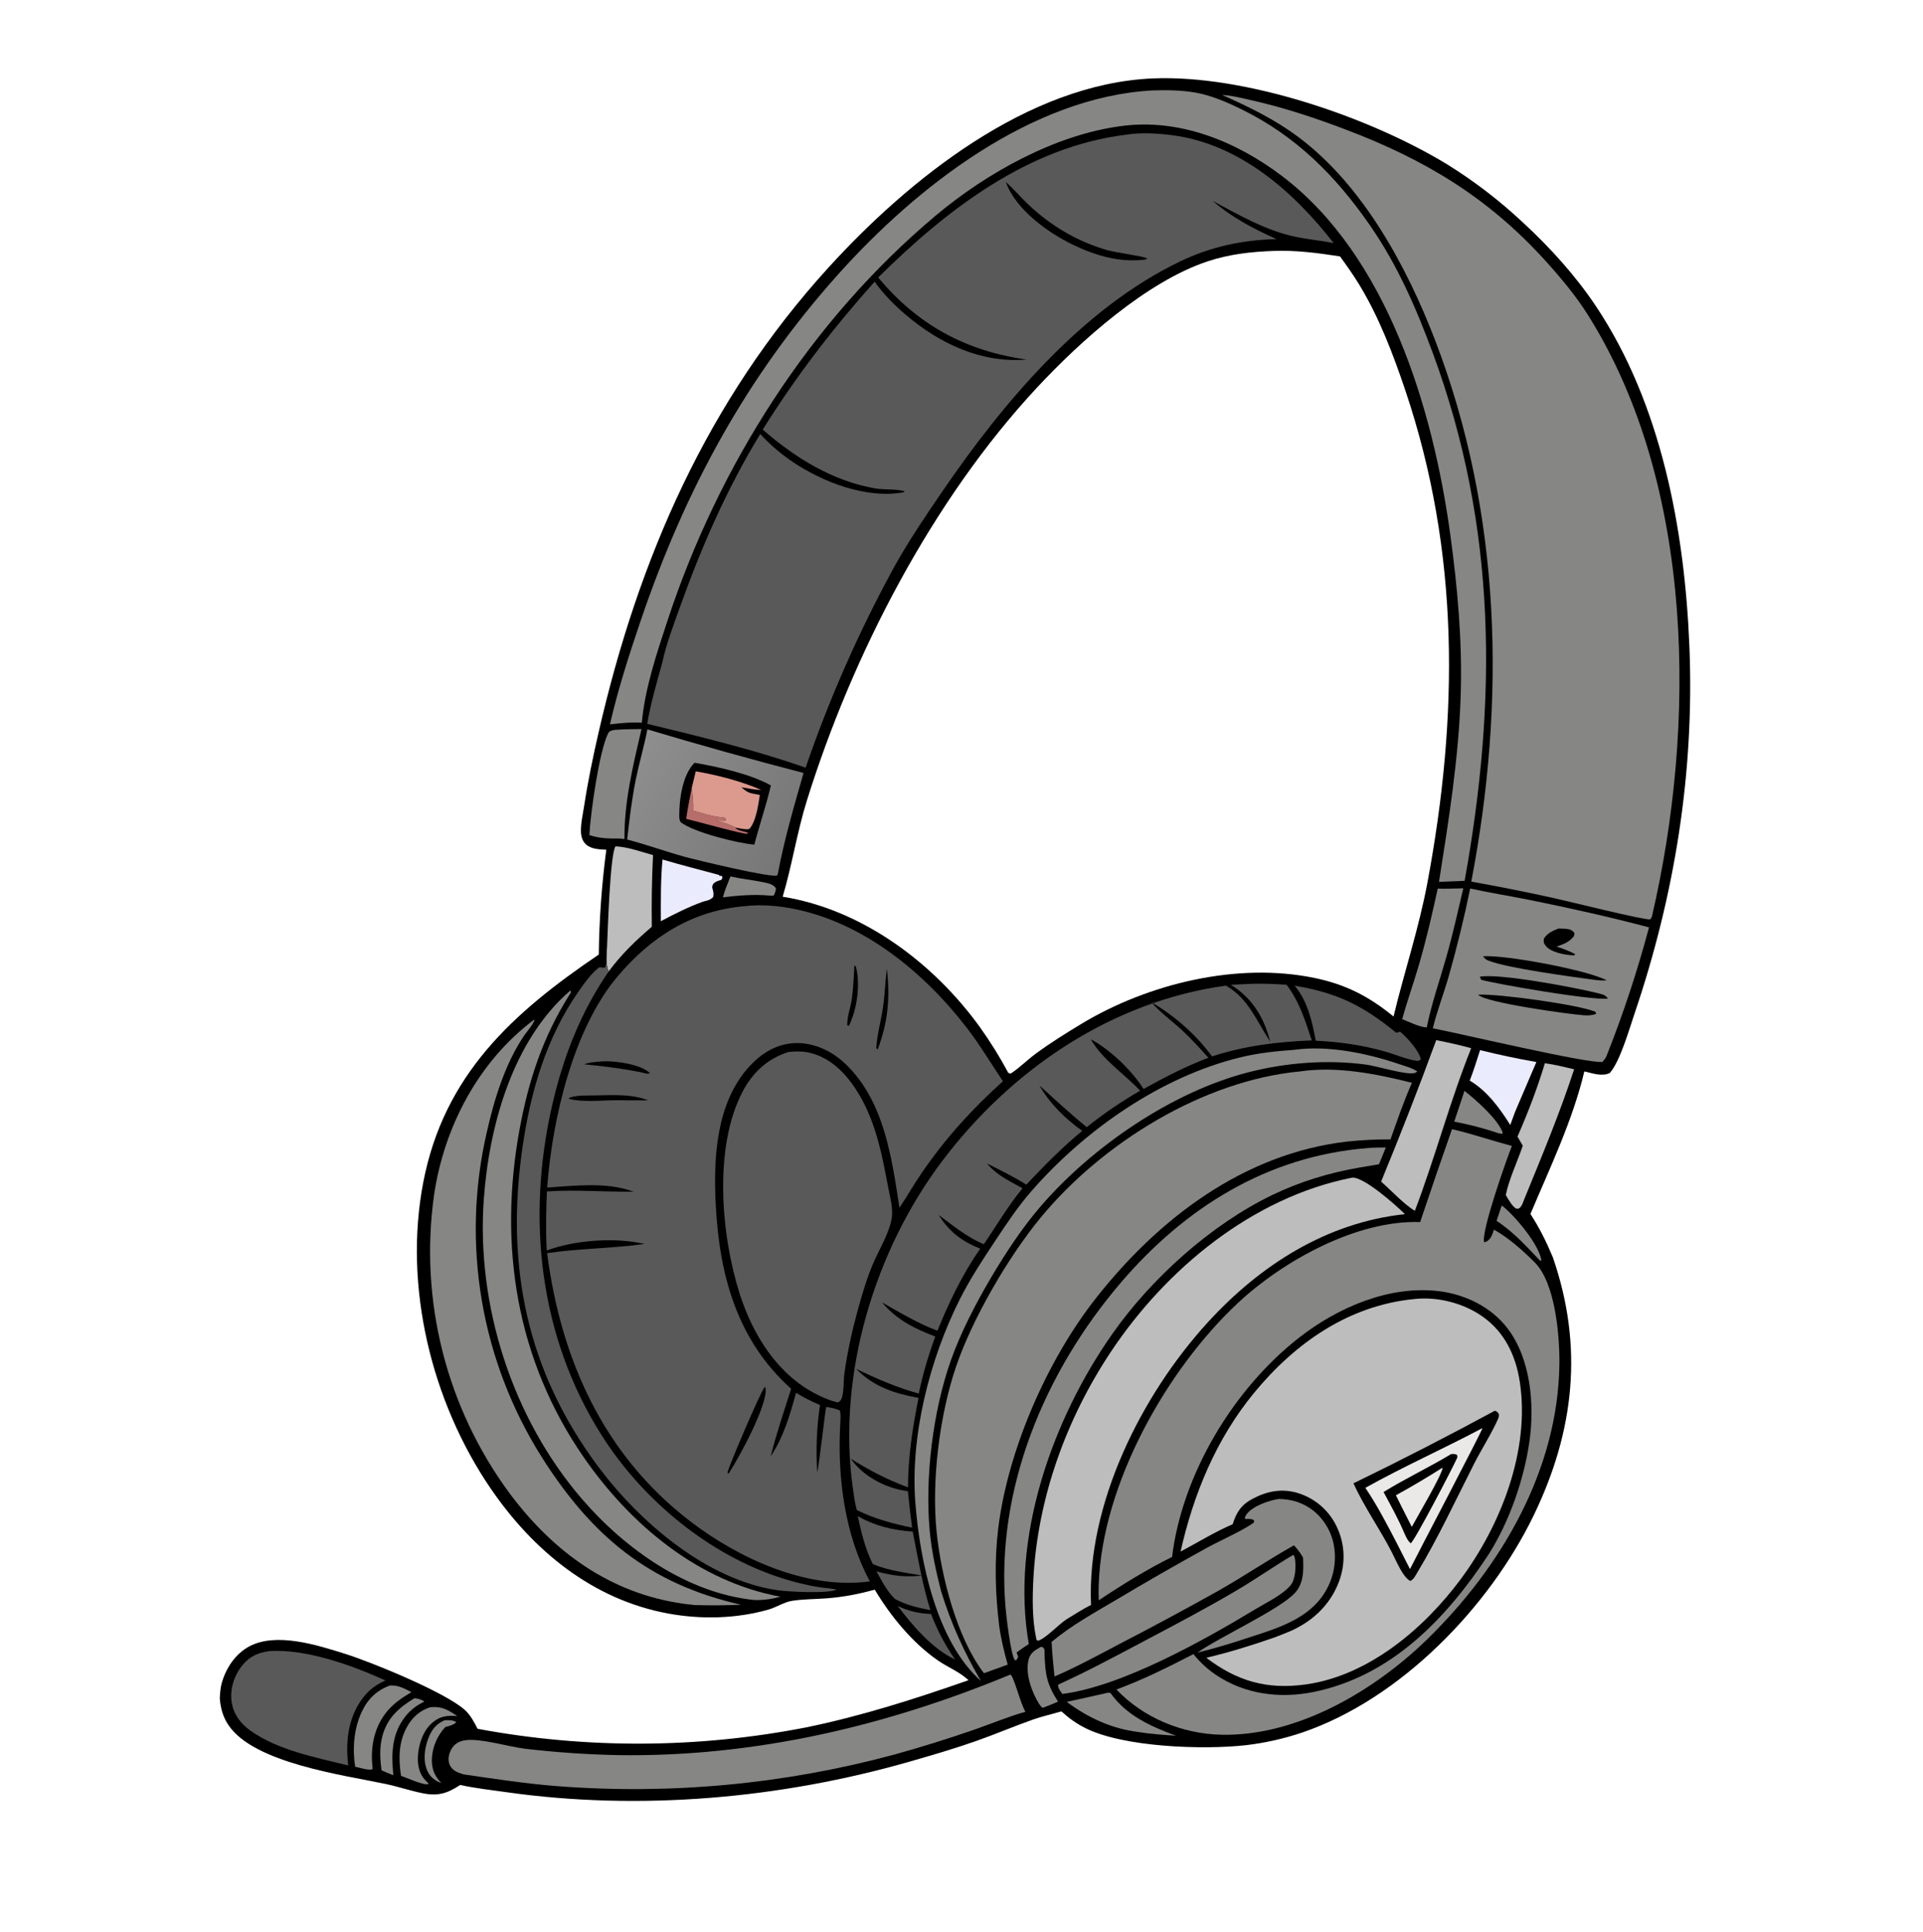
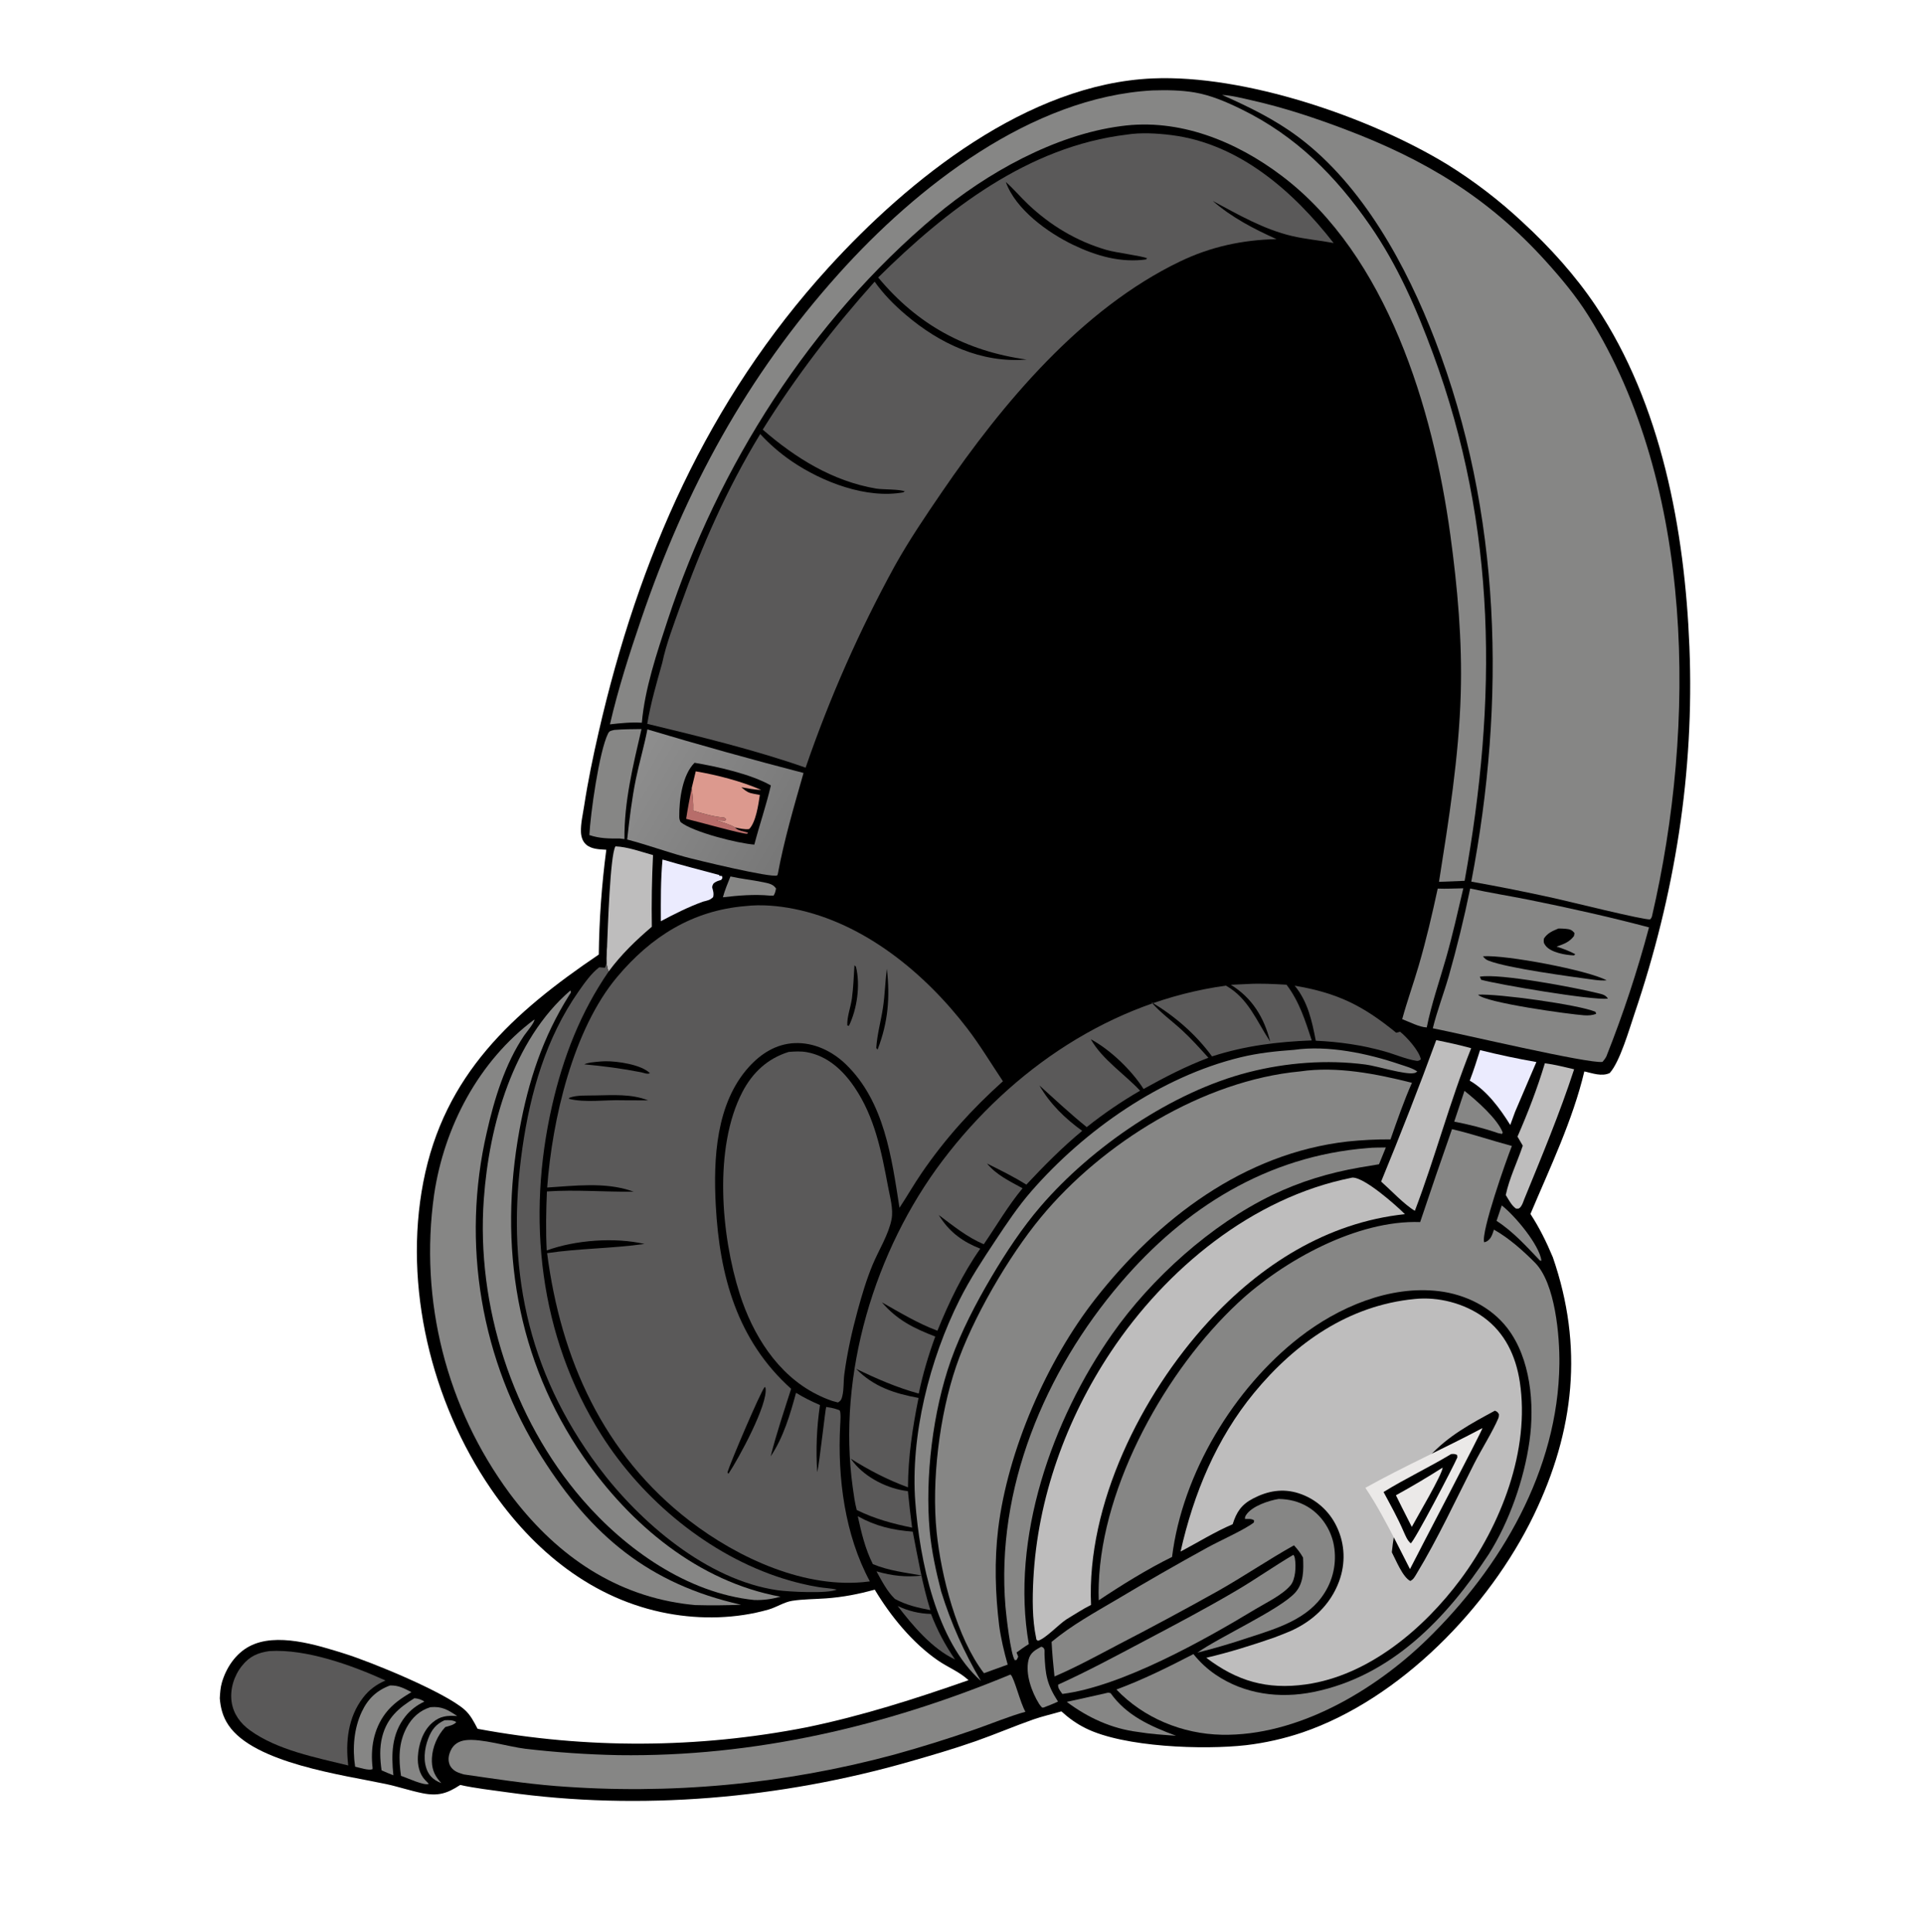
<svg xmlns="http://www.w3.org/2000/svg" width="443" height="445" viewBox="0 0 443 445" fill="none">
  <rect width="443" height="445" fill="white" />
  <path d="M139.674 195.703C138.112 195.603 136.247 195.598 135.012 194.494C134.195 193.763 133.875 192.693 133.834 191.628C133.759 189.667 134.264 187.581 134.562 185.647C135.453 179.854 136.595 174.355 137.903 168.656C147.081 128.63 162.93 92.285 190.841 61.636C209.377 41.281 236.747 19.291 265.552 18.059C286.739 17.152 315.359 26.898 333.355 37.838C339.605 41.712 345.456 46.196 350.821 51.226C357.025 56.932 362.94 63.47 367.627 70.479C382.765 93.114 388.111 122.155 389.19 148.928C390.357 177.898 385.838 206.048 376.538 233.471C375.346 236.991 373.161 244.597 370.822 247.129C368.998 247.987 366.844 247.171 364.981 246.751C362.33 257.96 357.039 268.985 352.567 279.584C354.652 282.778 356.247 286.031 357.72 289.538C364.846 310.093 362.705 329.559 353.342 348.945C343.079 370.182 322.571 391.318 300.012 399.004C295.811 400.423 291.474 401.401 287.07 401.922C277.257 403.037 258.931 402.416 250.092 398.019C248.006 396.981 246.235 395.71 244.513 394.14C242.386 394.769 240.163 395.26 238.074 395.991C233.624 397.555 229.279 399.417 224.827 400.982C219.855 402.728 214.735 404.223 209.667 405.677C179.845 414.232 147.495 417.096 116.729 412.759C113.175 412.259 109.515 411.854 106.012 411.087C103.026 413.046 100.914 413.711 97.302 412.982C94.475 412.408 91.724 411.468 88.9 410.869C79.068 408.786 58.515 406.083 52.626 397.299C51.334 395.37 50.818 393.411 50.63 391.133C50.703 389.891 50.772 388.658 51.126 387.458C52.128 384.059 54.27 380.845 57.451 379.16C63.667 375.86 73.046 378.862 79.326 380.826C85.733 382.826 102.526 389.751 107.05 393.776C108.397 394.976 109.201 396.581 110.024 398.154C135.06 402.821 160.754 402.708 185.748 397.82C198.538 395.196 210.82 391.26 223.113 386.956C221.003 384.981 218.374 384.01 216.029 382.385C210.169 378.329 205.14 372.166 201.512 366.097C197.785 367.145 194.168 367.832 190.306 368.113C187.743 368.301 185.015 368.284 182.485 368.676C180.642 368.963 178.849 370.174 177.036 370.69C169.579 372.817 161.49 372.994 153.895 371.595C136.532 368.397 122.837 357.139 113.068 342.854C99.389 322.853 92.883 296.219 97.517 272.24C102.29 247.549 118.101 233.261 137.941 219.837C138.039 211.765 138.618 203.706 139.674 195.703Z" fill="black" />
  <path d="M102.398 396.184C103.308 396.143 104.352 396.098 105.116 396.614C104.533 397.307 103.434 397.492 102.587 397.748C100.793 399.641 99.624 402.328 99.499 404.938C99.397 407.067 99.938 408.695 101.337 410.284L101.676 410.648C100.336 410.171 99.2 409.36 98.555 408.058C97.407 405.735 97.746 402.805 98.634 400.455C99.416 398.383 100.388 397.114 102.398 396.184Z" fill="#868685" />
  <path d="M345.96 277.62C348.967 279.937 354.625 286.696 355.105 290.338L354.76 290.313C351.651 287.057 348.564 283.625 344.76 281.173L345.96 277.62Z" fill="#868685" />
  <path d="M168.272 201.847C170.777 202.415 173.334 202.655 175.848 203.185C177.012 203.43 178.099 203.593 178.775 204.63C178.645 205.254 178.568 205.712 178.215 206.255L177.365 206.263C173.77 205.927 170.101 206.23 166.528 206.647C166.975 205.003 167.646 203.43 168.272 201.847Z" fill="#868685" />
  <path d="M206.79 369.86C209.232 371.029 211.781 371.631 214.476 371.7C215.935 375.515 217.707 378.817 220.007 382.189C214.766 379.739 210.219 374.354 206.79 369.86Z" fill="#5A5959" />
  <path d="M337.369 251.226C340.1 253.395 344.988 257.673 346.188 260.841L346.006 261.15L345.099 260.962C341.783 259.817 338.45 258.981 335.01 258.319L337.369 251.226Z" fill="#868685" />
  <path d="M95.465 391.113C96.251 391.16 97.127 391.411 97.757 391.889C96.04 392.7 94.546 393.817 93.368 395.318C90.194 399.362 90.124 404 90.621 408.858C89.704 408.521 88.804 408.099 87.903 407.721C87.538 405.109 87.396 402.488 88.068 399.911C89.183 395.638 91.871 393.309 95.465 391.113Z" fill="#868685" />
  <path d="M239.876 379.245C240.85 379.502 240.588 380.224 240.624 381.038C240.831 385.706 241.121 387.817 243.733 391.883C242.663 392.402 241.526 392.81 240.423 393.254L240.072 393.273C239.821 393 239.59 392.749 239.391 392.435C237.675 389.704 236.147 385.474 236.944 382.274C237.363 380.586 238.445 380.04 239.876 379.245Z" fill="#868685" />
  <path d="M99.129 393.177C101.827 392.931 103.147 393.778 105.33 395.21C103.022 395.083 101.468 395.16 99.633 396.716C97.423 398.59 96.411 401.771 96.266 404.59C96.169 406.496 96.594 408.513 97.914 409.934C98.219 410.218 98.495 410.524 98.778 410.83C97.764 411.349 93.675 409.388 92.379 408.988C91.828 405.095 91.769 401.428 93.684 397.85C94.897 395.585 96.673 393.947 99.129 393.177Z" fill="#868685" />
  <path d="M255.102 389.869C255.381 389.8 255.582 389.883 255.852 389.944C259.519 395.141 265.144 397.61 270.924 399.754C267.983 399.547 265.064 399.362 262.153 398.877C256.054 398.112 250.627 395.594 245.744 391.952C248.867 391.275 251.987 390.581 255.102 389.869Z" fill="#868685" />
  <path d="M89.856 388.172C91.828 388.115 93.074 388.829 94.783 389.704C92.529 391.053 90.45 392.438 88.834 394.556C86.045 398.217 85.301 402.72 85.84 407.186L85.809 407.465C84.813 407.796 82.884 407.101 81.811 406.877C81.169 402.692 81.519 398.121 83.334 394.247C84.73 391.271 86.772 389.301 89.856 388.172Z" fill="#868685" />
  <path d="M152.624 197.954C156.947 199.229 161.328 200.346 165.681 201.516L165.689 201.698L166.316 201.739C166.459 202.368 166.5 202.065 166.147 202.644C165.753 202.774 165.273 202.895 164.911 203.099C164.252 203.472 164.233 203.621 164.045 204.305C164.269 205.116 164.492 205.75 164.285 206.597C163.54 207.35 162.955 207.381 161.946 207.654C158.574 208.879 155.399 210.471 152.243 212.156C152.232 207.436 152.18 202.658 152.624 197.954Z" fill="#EBEBFE" />
  <path d="M340.961 241.849C345.232 242.903 349.604 243.844 353.936 244.591L349.025 256.065L347.919 259.089C345.549 255.293 342.523 251.152 338.583 248.878C339.474 246.564 340.219 244.213 340.961 241.849Z" fill="#EBEBFE" />
  <path d="M197.606 349.191C201.708 351.483 205.615 352.388 210.266 352.744C211.474 358.841 212.462 364.875 214.327 370.82C211.359 370.246 208.826 369.672 206.155 368.24C204.337 366.491 203.129 364.072 201.915 361.892C205.662 362.954 208.578 363.255 212.479 362.877C208.534 362.16 204.815 361.774 201.079 360.226C199.327 356.758 198.425 352.965 197.606 349.191Z" fill="#5A5959" />
  <path d="M331.206 204.647C333.156 204.727 335.146 204.616 337.102 204.581C335.844 209.946 334.635 215.343 333.126 220.642C331.62 225.931 329.755 231.228 328.679 236.621C327.021 236.582 324.618 235.322 323.023 234.72C324.16 230.563 325.633 226.48 326.842 222.339C328.549 216.493 329.923 210.597 331.206 204.647Z" fill="#868685" />
  <path d="M141.506 168.109C143.597 167.936 145.686 167.925 147.782 167.905C145.857 176.217 143.768 184.648 143.854 193.245L142.77 193.115C140.3 193.129 138.143 193.126 135.771 192.32C136.002 187.581 138.008 173.053 140.085 168.92C140.422 168.25 140.838 168.297 141.506 168.109Z" fill="#868685" />
  <path d="M355.889 244.873C358.16 245.162 360.403 245.753 362.632 246.26C359.318 256.426 355.169 266.336 351.122 276.229C350.868 276.899 350.664 277.614 350.148 278.13C349.834 278.442 349.646 278.342 349.24 278.345C348.189 277.614 347.555 276.29 346.879 275.219C347.687 271.387 349.549 267.591 350.802 263.856L349.583 261.768C351.977 256.3 354.176 250.594 355.889 244.873Z" fill="#BEBDBD" />
  <path d="M298.255 227.01C308.126 228.687 313.914 231.55 321.641 237.843C321.771 237.813 321.903 237.788 322.033 237.755C322.198 237.711 322.361 237.656 322.527 237.609C324.08 238.825 326.993 242.081 327.319 243.99C326.933 244.227 326.773 244.384 326.317 244.315C323.923 243.946 321.318 242.801 318.949 242.139C313.712 240.671 308.54 239.932 303.116 239.683C302.239 235.134 301.276 230.657 298.255 227.01Z" fill="#5A5959" />
  <path d="M139.862 217.61C140.022 214.01 140.54 196.966 141.779 194.922C144.623 195.032 147.686 196.172 150.439 196.936C150.166 202.432 150.074 207.936 150.163 213.439C146.513 216.532 143.084 219.85 140.234 223.713C139.407 222.063 139.853 219.439 139.862 217.61Z" fill="#BEBDBD" />
  <path d="M330.86 239.548C333.578 240.089 336.248 240.668 338.919 241.408C333.986 253.693 330.645 266.499 325.941 278.853C323.619 277.528 320.305 274.011 318.17 272.118C322.612 261.31 326.855 250.523 330.86 239.548Z" fill="#BEBDBD" />
  <path d="M297.951 358.085C298.172 358.364 298.249 358.609 298.307 358.957C298.6 360.7 298.47 363.716 297.297 365.112C295.421 367.346 291.705 369.09 289.211 370.599C277.418 377.73 258.404 388.393 244.74 390.123C244.682 390.046 244.621 389.968 244.566 389.888C244.147 389.287 243.658 388.71 243.774 387.977C250.497 384.923 257.03 381.408 263.555 377.957C270.747 374.155 277.945 370.376 284.952 366.237C289.36 363.636 293.537 360.676 297.951 358.085Z" fill="#868685" />
  <path d="M62.087 380.249C70.564 379.722 81.138 383.535 88.803 387.027C86.662 387.974 85.049 389.138 83.614 391.011C80.17 395.511 79.565 401.147 80.224 406.596C72.808 404.767 63.912 403.078 57.59 398.504C55.366 396.896 53.774 394.738 53.363 391.977C52.931 389.072 53.898 385.971 55.707 383.687C57.471 381.457 59.37 380.633 62.087 380.249Z" fill="#5A5959" />
  <path d="M298.114 241.786C305.908 240.671 315.064 242.602 322.416 245.102C323.768 245.56 325.335 245.96 326.51 246.771C326.105 247.033 326.155 247.063 325.738 247.143C323.639 247.554 317.258 245.518 314.587 245.168C305.668 243.995 296.302 244.721 287.606 246.947C270.016 251.452 251.562 264.099 239.755 277.802C235.501 282.737 231.702 288.5 228.386 294.109C224.844 300.095 221.384 306.73 219.058 313.28C214.917 324.958 213.05 340.283 214.178 352.576C214.614 357.354 215.64 361.925 216.824 366.56C219.105 373.876 222.096 380.553 225.98 387.141C215.668 377.998 211.877 359.277 210.862 345.982C209.69 330.638 214.167 313.051 221.061 299.323C223.456 294.558 226.375 290.122 229.321 285.686C231.901 281.799 234.477 277.928 237.545 274.4C249.86 260.253 267.428 247.954 285.788 243.502C289.857 242.514 293.946 242.081 298.114 241.786Z" fill="#868685" />
  <path d="M139.862 217.61C139.853 219.439 139.406 222.063 140.234 223.713C133.74 233.123 129.717 243.526 127.184 254.622C121.27 280.516 124.174 307.707 138.513 330.42C147.978 345.411 163.347 358.193 180.394 363.548C183.074 364.402 185.812 365.06 188.587 365.517C189.983 365.746 191.385 365.779 192.77 366.094C190.747 367.079 181.597 366.593 179.108 366.235C162.884 363.892 147.399 350.603 137.856 337.838C121.275 315.669 116.439 291.452 120.353 264.333C122.193 251.579 125.802 239.03 133.274 228.353C134.59 226.472 136.206 224.149 138.046 222.772C138.485 222.822 138.915 222.852 139.357 222.874C140.055 221.718 139.528 219.092 139.862 217.61Z" fill="#5A5959" />
  <path d="M315.045 264.41C316.427 264.261 317.862 264.3 319.255 264.267L317.682 268.135L313.246 268.877C306.236 270.091 299.516 272.118 293.096 275.214C278.993 282.017 265.232 294.401 256.25 307.196C242.356 326.98 232.756 354.286 237.007 378.646C236.022 379.242 235.106 379.902 234.182 380.583L234.568 381.54L234.21 382.28L233.79 382.357C232.827 381.071 231.801 372.097 231.636 370.1C229.343 342.887 240.682 315.909 258.156 295.458C272.94 278.155 291.929 266.245 315.045 264.41Z" fill="#868685" />
  <path d="M294.558 345.218C296.919 345.248 299.168 345.778 301.212 346.992C304.216 348.777 306.354 351.853 307.152 355.241C308.042 359.194 307.334 363.339 305.182 366.773C301.378 372.958 294.078 375.052 287.57 377.173C283.71 378.473 279.801 379.62 275.85 380.611C280.902 377.016 294.963 370.629 298.395 366.773C300.382 364.541 300.313 361.509 300.183 358.72C299.576 357.652 298.922 356.8 298.089 355.897C292.169 359.211 286.527 363.056 280.604 366.403C273.083 370.608 265.493 374.69 257.838 378.646C252.919 381.226 248.028 383.91 242.922 386.103C242.632 383.444 242.392 380.807 242.254 378.133C246.878 374.279 252.255 371.336 257.427 368.284C264.281 364.192 271.207 360.223 278.204 356.38C280.943 354.871 286.775 352.278 288.855 350.636L288.897 350.137C288.257 349.718 287.564 349.845 286.808 349.825C286.792 349.362 286.855 349.227 287.112 348.846C288.475 346.84 292.309 345.58 294.558 345.218Z" fill="#868685" />
  <path d="M131.362 228.146L131.398 228.188L131.497 228.218C131.585 228.69 131.412 228.739 131.155 229.15C125.009 238.911 121.717 248.989 119.663 260.264C114.817 286.87 118.923 313.131 134.466 335.604C145.164 351.075 160.867 364.276 179.809 367.73C177.762 368.287 175.894 368.555 173.781 368.494C158.329 366.924 144.055 356.786 134.154 345.326C118.037 326.671 109.675 300.68 111.458 276.124C112.689 259.185 118.125 239.573 131.362 228.146Z" fill="#868685" />
  <path d="M149.14 167.982C161.068 171.547 173.06 174.893 185.111 178.019C182.913 185.727 180.637 193.443 179.175 201.331L179.042 201.615C177.751 202.255 160.285 198.026 157.711 197.317C153.269 196.092 148.944 194.514 144.48 193.347C145.007 188.665 145.55 183.981 146.502 179.36C147.286 175.544 148.408 171.812 149.14 167.982Z" fill="url(#paint0_linear_45_1133)" />
  <path d="M160.003 175.671C165.278 176.565 172.959 178.267 177.583 180.891C176.531 185.446 174.959 189.978 173.773 194.516C170.054 194.26 159.642 191.636 156.806 189.347C156.549 188.9 156.489 188.558 156.483 188.05C156.453 184.201 157.195 178.466 160.003 175.671Z" fill="black" />
  <path d="M158.07 188.585C158.42 186.21 158.895 183.851 159.347 181.492C159.576 183.274 159.761 184.897 159.689 186.693C162.02 187.385 164.376 188.116 166.812 188.279L167.276 188.649L167.066 189.004C166.377 188.949 165.692 188.9 165 188.875C166.446 189.421 167.999 189.774 169.326 190.569C169.905 191.322 171.428 191.454 172.338 191.766L172.107 192.036C170.658 192.014 160.561 189.17 158.07 188.585Z" fill="#B76D6A" />
  <path d="M160.279 177.644C165.14 178.471 170.843 179.939 175.356 181.917C173.775 181.895 172.335 181.564 170.787 181.313C170.884 181.396 170.978 181.478 171.077 181.559C171.965 182.292 172.448 182.604 173.563 182.8C174.059 182.888 174.55 182.993 175.047 183.084C174.719 185.261 174.148 189.355 172.583 190.941C171.483 191.082 170.401 190.778 169.325 190.569C167.998 189.774 166.445 189.421 164.999 188.875C165.692 188.9 166.376 188.949 167.066 189.004L167.275 188.649L166.812 188.279C164.376 188.116 162.02 187.385 159.689 186.693C159.761 184.897 159.576 183.274 159.347 181.492L160.279 177.644Z" fill="#DC998E" />
  <path d="M232.739 385.67L232.838 385.695C233.704 386.564 235.048 392.233 236.229 394.231C232.314 395.321 228.477 396.943 224.636 398.278C218.504 400.413 212.205 402.383 205.946 404.11C180.565 410.953 154.198 413.394 127.992 411.327C120.909 410.759 113.901 409.677 106.871 408.659C106.425 408.534 105.985 408.388 105.552 408.221C104.664 407.87 103.847 407.2 103.53 406.267C103.17 405.208 103.357 404.196 103.803 403.2C104.456 401.737 105.693 400.973 107.262 400.775C110.822 400.322 117.116 402.278 120.999 402.75C128.124 403.583 135.285 404.073 142.458 404.218C173.728 404.665 203.965 397.585 232.739 385.67Z" fill="#868685" />
  <path d="M338.685 204.633C343.201 205.623 347.803 206.343 352.341 207.257C361.503 209.102 370.844 211.188 379.882 213.58C377.195 223.664 373.917 233.582 370.064 243.281C369.81 243.777 369.531 244.142 369.167 244.561C366.039 245.044 336.467 238.067 330.072 236.82C331.065 232.803 332.563 228.916 333.717 224.94C335.624 218.235 337.281 211.461 338.685 204.633Z" fill="#868685" />
  <path d="M359.026 213.839C359.61 213.837 360.194 213.864 360.775 213.919C361.705 214.005 362.132 214.17 362.717 214.898L362.596 215.574C361.478 217.023 360.243 217.42 358.582 218.005C360.11 218.488 361.481 218.998 362.899 219.757L362.596 220.027C360.712 219.983 357.238 219.373 356.044 217.779C355.558 217.13 355.597 216.921 355.666 216.165C356.474 214.89 357.671 214.399 359.026 213.839Z" fill="black" />
  <path d="M340.503 229.081C345.047 228.808 363.795 231.399 367.556 233.032L367.713 233.498C366.761 233.846 365.892 233.898 364.891 233.827C361.42 233.575 342.131 230.938 340.503 229.081Z" fill="black" />
  <path d="M341.629 220.234C346.865 219.867 365.79 223.429 370.133 225.779C369.181 225.856 368.188 225.782 367.244 225.652C361.818 224.907 347.351 223.001 342.879 221.233C342.299 221.004 342.004 220.719 341.629 220.234Z" fill="black" />
  <path d="M340.908 224.943C345.413 224.105 363.053 227.479 368.008 228.715C369.015 228.968 369.875 229.087 370.416 229.997C366.601 230.392 345.19 226.742 341.212 225.644L340.908 224.943Z" fill="black" />
  <path d="M123.084 234.806C123.327 235.297 121.142 237.904 120.735 238.508C116.339 245.019 113.852 253.185 112.139 260.78C109.203 273.47 108.812 286.616 110.987 299.458C113.162 312.3 117.861 324.583 124.812 335.598C136.245 353.646 149.421 364.781 170.719 369.581C167.208 369.729 163.693 369.754 160.18 369.658C159.263 369.574 158.348 369.47 157.435 369.346C140.568 366.982 127.428 357.36 117.429 343.968C102.823 324.198 96.565 299.481 100.004 275.142C102.328 259.469 110.276 244.368 123.084 234.806Z" fill="#868685" />
  <path d="M311.251 271.266C311.334 271.247 311.42 271.216 311.505 271.211C314.245 271.026 321.729 277.686 323.649 279.628C305.629 281.545 290.309 291.361 278.295 304.482C262.912 321.283 250.307 346.515 251.341 369.617C249.391 370.599 247.534 371.821 245.667 372.949C243.84 374.15 240.902 377.347 239.139 377.874C238.662 377.562 238.808 377.777 238.684 377.187C237.779 372.925 237.829 368.05 238.052 363.716C239.021 345.053 245.611 326.795 255.935 311.293C268.617 292.247 288.464 275.843 311.251 271.266Z" fill="#BEBDBD" />
  <path d="M181.696 242.263C183.089 242.158 184.457 242.07 185.842 242.318C190.618 243.173 194.166 246.464 196.808 250.338C201.545 257.282 203.079 265.315 204.602 273.41C205.032 275.694 205.832 278.508 205.388 280.806C204.701 284.351 202.395 287.968 201.005 291.325C199.598 294.724 198.527 298.344 197.556 301.891C196.262 306.623 195.17 311.569 194.513 316.427C194.284 318.105 194.441 319.846 194.052 321.501C193.868 322.276 193.724 322.596 193.048 323.002L191.71 322.643C190.466 322.216 189.255 321.7 188.085 321.098C179.067 316.54 173.397 307.348 170.412 298.004C166.117 284.55 164.354 264.344 171.006 251.53C173.345 247.025 176.802 243.783 181.696 242.263Z" fill="#5A5959" />
  <path d="M265.486 20.823C268.702 20.722 272.09 20.755 275.268 21.303C278.998 21.947 282.549 23.486 285.931 25.138C298.536 31.293 307.69 40.487 315.594 51.89C321.95 61.062 326.276 71.022 330.121 81.444C344.906 121.525 344.906 161.29 337.405 202.859L331.498 203.094C333.755 188.803 336.083 174.319 336.508 159.839C336.872 147.495 335.771 135.329 334.1 123.111C330.13 94.148 319.597 58.895 295.289 40.504C284.742 32.524 271.616 27.194 258.23 29.048C243.018 31.04 227.268 39.841 215.601 49.615C186.7 73.829 165.532 107.231 153.78 142.909C151.33 150.346 148.543 158.614 147.859 166.449C145.374 166.291 142.979 166.545 140.51 166.821C142.408 158.6 144.99 150.593 147.71 142.611C157.915 112.658 171.99 86.703 193.208 63.047C211.16 43.034 237.63 22.358 265.486 20.823Z" fill="#868685" />
  <path d="M287.446 226.621C290.422 226.455 293.405 226.618 296.379 226.786C299.342 230.69 300.674 235.018 302.191 239.614C294.199 239.926 286.847 240.834 279.211 243.295C275.467 238.174 270.609 233.995 265.188 230.75C267.221 233.153 269.897 235.057 272.217 237.184C274.408 239.192 276.391 241.405 278.38 243.606C273.152 245.584 268.313 248.084 263.444 250.799C260.691 246.481 255.797 241.766 251.289 239.344C253.94 244.034 258.992 247.292 262.644 251.193C258.344 253.681 254.234 256.485 250.348 259.58C246.588 256.545 243.026 253.218 239.44 249.979C241.901 254.239 245.336 257.577 249.303 260.441C244.704 264.242 240.513 268.48 236.438 272.83C233.569 271.02 230.41 269.476 227.373 267.958C229.577 270.632 232.593 272.027 235.569 273.669C232.237 277.669 229.577 282.268 226.631 286.561C222.752 284.914 219.602 282.312 216.25 279.818L216.407 280.061L216.674 280.464C218.967 283.945 221.971 286.064 225.823 287.576C221.781 293.325 218.586 299.971 215.957 306.474C211.425 304.774 207.358 302.316 203.167 299.935C206.679 304.032 210.506 305.9 215.455 307.817C213.872 312.132 212.597 316.449 211.651 320.949C206.53 319.531 201.976 317.545 197.208 315.238C201.261 319.385 206.023 320.919 211.604 321.956C210.216 328.82 209.206 335.507 209.168 342.537C204.379 340.771 200.29 338.641 195.978 335.935C196.177 336.209 196.382 336.478 196.593 336.743C199.523 340.396 204.544 342.887 209.154 343.425C209.428 346.23 209.751 349.031 210.122 351.825C205.568 350.896 201.554 349.814 197.368 347.764C196.924 346.087 196.684 344.294 196.447 342.578C192.841 316.615 201.454 287.965 217.19 267.216C233.073 246.271 256.048 230.626 282.411 226.996C287.603 229.912 289.482 235.184 292.616 239.899C291.214 234.359 288.472 229.81 283.539 226.803L287.446 226.621Z" fill="#5A5959" />
  <path d="M334.497 260.049C339.151 261.133 343.676 262.694 348.294 263.922C346.983 267.183 341.14 283.796 341.907 286.097C342.18 286.034 342.307 286.023 342.569 285.86C343.552 285.253 343.808 284.216 344.158 283.187C347.601 285.132 350.835 287.998 353.618 290.809C358.314 295.554 359.315 307.754 359.238 314.138C358.937 338.603 345.775 361.043 328.624 377.692C316.54 389.425 298.826 399.87 281.468 399.522C272.4 399.343 263.461 395.685 257.19 389.105C263.345 386.823 269.108 383.96 274.927 380.947C276.441 382.807 278.08 384.354 280.066 385.701C286.723 390.208 294.798 391.251 302.584 389.676C320.538 386.04 333.239 372.698 342.931 357.989C347.704 350.476 351.119 340.663 352.347 331.888C353.533 323.424 352.634 312.896 347.254 305.883C343.521 301.02 337.593 298.12 331.576 297.375C320.113 295.954 308.25 301.083 299.37 307.991C284.257 319.743 272.378 339.375 270.005 358.571C264.366 361.34 258.36 365.068 253.118 368.56C253.058 367.316 253.077 366.077 253.121 364.836C253.896 341.874 268.706 315.42 285.272 299.993C295.637 290.34 312.609 280.938 327.159 281.451C329.549 274.298 331.995 267.164 334.497 260.049Z" fill="#868685" />
  <path d="M299.521 246.749C307.974 245.504 317.092 247.32 325.269 249.372C323.396 253.59 321.867 258.049 320.331 262.405C317.029 262.389 313.73 262.553 310.446 262.896C286.544 265.613 266.791 280.704 252.335 299.149C241.17 313.393 232.135 334.075 229.95 352.101C229.054 359.506 229.28 367.043 230.185 374.436C230.604 377.471 231.313 380.42 232.141 383.367L226.675 385.347C220.446 377.261 216.802 362.968 215.77 352.852C214.567 341.039 216.421 325.981 220.25 314.72C223.997 303.698 232.323 289.38 239.799 280.345C253.979 263.194 277.208 248.834 299.521 246.749Z" fill="#868685" />
  <path d="M325.867 299.168C331.305 298.586 337.347 300.162 341.769 303.373C346.713 306.956 349.204 312.303 350.111 318.226C352.528 333.998 345.742 351.285 336.455 363.757C327.983 375.132 315.26 385.919 300.795 387.935C291.871 389.179 284.976 387.174 277.889 381.794C283.23 380.539 288.323 378.942 293.507 377.148C294.729 376.668 295.967 376.224 297.168 375.697C302.365 373.424 306.487 369.584 308.479 364.201C309.999 360.096 309.861 355.63 307.968 351.663C307.118 349.837 305.9 348.207 304.39 346.875C302.88 345.542 301.112 344.536 299.195 343.919C295.493 342.727 292.02 343.359 288.635 345.133C285.948 346.54 284.85 348.264 283.967 351.039C279.848 352.802 275.933 355.241 271.969 357.337C274.945 344.062 280.215 331.311 288.941 320.734C298.439 309.219 310.76 300.628 325.867 299.168Z" fill="#BEBDBD" />
-   <path d="M344.379 324.891C344.939 325.134 344.975 325.181 345.306 325.697C345.297 326.025 345.297 326.318 345.168 326.629C343.943 329.562 341.201 333.943 339.628 337.033C335.344 345.466 331.233 354.358 326.331 362.45C325.958 363.067 325.572 363.832 324.869 364.099C323.092 363.159 321.58 359.282 320.634 357.5C317.886 352.145 314.269 347.055 311.792 341.618C322.775 336.281 333.64 330.704 344.379 324.891Z" fill="black" />
+   <path d="M344.379 324.891C344.939 325.134 344.975 325.181 345.306 325.697C345.297 326.025 345.297 326.318 345.168 326.629C343.943 329.562 341.201 333.943 339.628 337.033C335.344 345.466 331.233 354.358 326.331 362.45C325.958 363.067 325.572 363.832 324.869 364.099C323.092 363.159 321.58 359.282 320.634 357.5C322.775 336.281 333.64 330.704 344.379 324.891Z" fill="black" />
  <path d="M341.51 328.897C341.433 329.581 326.425 358.137 324.817 361.371L321.55 354.954C319.36 350.752 317.191 346.592 314.54 342.655C323.341 337.736 332.602 333.626 341.51 328.897Z" fill="#EBE9E8" />
  <path d="M334.287 334.886C334.933 334.834 335.084 334.815 335.669 335.077L335.735 335.634C334.809 337.8 325.771 355.092 324.984 355.434C324.151 354.711 323.787 353.668 323.332 352.686C321.991 349.569 320.328 346.606 318.728 343.618C323.784 340.498 329.189 337.957 334.287 334.886Z" fill="black" />
  <path d="M332.343 337.993C332.235 339.634 326.409 349.436 325.236 351.654L324.243 349.696C323.338 347.928 322.448 346.152 321.575 344.368C325.233 342.361 328.824 340.234 332.343 337.993Z" fill="#EBE9E8" />
  <path d="M281.528 21.859C283.815 21.993 286.174 22.611 288.412 23.116C295.808 24.787 302.812 27.113 309.897 29.794C328.298 36.756 342.851 45.486 356.154 60.207C359.701 64.135 363.075 68.178 365.895 72.672C390.489 111.883 390.763 167.199 380.577 210.973C380.492 211.348 380.384 211.453 380.147 211.745C378.607 211.897 361.084 207.519 358.093 206.868C351.735 205.461 345.349 204.186 338.939 203.044C346.928 161.378 345.935 118.288 330.602 78.347C324.074 61.346 313.961 42.654 299.094 31.554C293.609 27.459 287.744 24.63 281.528 21.859Z" fill="#868685" />
  <path d="M259.568 31.003C262.785 30.48 266.628 30.707 269.85 31.113C285.47 33.084 297.904 44.022 307.223 55.968C304.04 55.36 300.757 55.09 297.609 54.347C291.082 52.81 285.228 49.408 279.379 46.279C283.829 50.119 288.751 52.673 294.07 55.074C286.248 55.241 278.916 56.817 271.85 60.214C249.14 71.133 230.962 92.884 217.019 113.274C213.212 118.842 209.449 124.386 206.155 130.28C197.988 145.173 191.107 160.736 185.589 176.8C174.195 172.777 160.903 169.547 149.104 166.702C149.901 161.927 151.264 157.292 152.566 152.638C153.468 148.346 155.2 143.839 156.679 139.706C161.637 125.846 167.455 112.561 175.133 99.961C177.307 102.32 179.743 104.424 182.394 106.232C189.412 111.012 199.617 114.97 208.213 113.372L208.122 113.288L208.495 113.207C207.46 112.634 203.305 112.777 201.832 112.525C191.837 110.821 183.244 105.498 175.709 98.942C183.365 86.689 191.862 75.633 201.49 64.869C203.523 67.741 205.992 70.23 208.669 72.506C216.495 79.166 226.071 83.668 236.502 82.806C222.512 80.868 211.356 74.796 202.307 63.905C218.054 48.321 236.861 33.742 259.568 31.003Z" fill="#5A5959" />
  <path d="M231.707 41.907C233.525 43.525 235.095 45.399 236.863 47.072C242.014 51.945 248.014 55.537 254.817 57.536C257.209 58.239 262.945 58.897 264.321 59.505L263.999 59.551L264.214 59.725C258.255 60.599 252.572 58.958 247.214 56.385C241.412 53.599 233.95 48.235 231.707 41.907Z" fill="black" />
  <path d="M171.709 208.677C175.359 208.25 179.364 208.608 182.962 209.331C199.09 212.57 213.08 224.113 222.884 236.93C225.828 240.779 228.344 244.991 231.045 249.016C223.886 255.45 217.759 262.206 212.313 270.163C210.525 272.772 208.961 275.523 207.214 278.158C205.413 266.606 203.733 253.728 194.899 245.154C191.749 242.097 187.531 240.05 183.064 240.235C178.824 240.412 175.301 242.649 172.525 245.72C164.925 254.115 164.315 266.896 164.892 277.614C165.764 293.872 169.836 308.689 182.253 319.854C180.614 324.991 178.857 330.166 177.541 335.397C180.465 331.071 182.029 325.763 183.381 320.77C185.158 321.873 186.984 322.762 188.899 323.592C188.137 328.716 187.923 333.907 188.262 339.077C188.777 336.947 190.157 324.251 190.333 324.025L191.547 324.238C191.798 324.293 192.052 324.348 192.3 324.42C192.485 324.475 193.321 324.729 193.401 324.806C193.79 325.167 193.581 327.694 193.55 328.274C192.918 340.313 194.607 353.483 200.389 364.196C200.298 364.21 200.207 364.223 200.116 364.234C185.721 366.116 169.993 358.824 158.861 350.253C138.954 334.922 129.196 312.957 126.037 288.605C133.475 287.502 141.05 287.54 148.469 286.489C141.649 284.905 132.515 285.584 125.954 287.984C125.709 283.474 125.803 278.913 125.993 274.4C132.647 273.942 139.332 274.532 145.994 274.452L145.704 274.356L145.222 274.199C139.208 272.221 132.261 273.106 126.054 273.495C127.212 257.836 131.993 237.115 142.184 224.982C149.994 215.687 159.523 209.69 171.709 208.677Z" fill="#5A5959" />
  <path d="M196.842 222.295L197.195 222.67C198.227 226.894 197.451 232.37 195.562 236.26L195.189 236.163C195.098 234.158 195.975 231.992 196.249 229.975C196.591 227.445 196.676 224.841 196.842 222.295Z" fill="black" />
  <path d="M137.586 244.533C138.223 244.473 138.863 244.417 139.506 244.412C142.223 244.382 147.738 245.176 149.716 247.154C149.186 247.471 148.32 247.088 147.713 246.956C143.352 246.092 139.023 245.529 134.595 245.126C135.484 244.688 136.606 244.655 137.586 244.533Z" fill="black" />
  <path d="M204.315 223.12C205.054 229.837 204.599 235.388 202.169 241.733L201.865 241.366C202.045 238.285 202.941 235.156 203.405 232.094C203.857 229.114 203.909 226.105 204.315 223.12Z" fill="black" />
  <path d="M137.117 252.283C141.214 252.219 145.448 251.891 149.324 253.425L143.432 253.4C139.55 253.254 134.753 254.029 131.034 253.053L131.152 252.826C132.901 252.159 135.238 252.338 137.117 252.283Z" fill="black" />
  <path d="M176.175 319.399L176.355 319.652C176.989 323.377 170.134 335.957 167.819 339.411C167.687 339.364 167.662 339.174 167.593 339.049C168.316 336.685 175.086 320.789 176.175 319.399Z" fill="black" />
-   <path d="M293.438 57.788C298.564 57.595 303.648 58.275 308.7 59.051C310.256 61.193 311.798 63.371 313.174 65.635C317.726 73.127 320.954 81.629 323.746 89.913C336.34 127.3 336.006 164.978 328.817 203.369C326.861 213.814 323.506 223.809 321.026 234.105C315.354 229.47 310.013 226.714 302.799 225.222C285.049 221.55 264.446 226.524 249.022 235.862C245.463 238.017 241.849 240.26 238.508 242.737C236.56 244.183 234.839 245.946 232.808 247.27L232.276 247.071C230.328 243.438 228.149 239.933 225.754 236.577C215.022 221.707 198.627 209.464 180.306 206.517C182.482 199.231 183.602 191.658 185.887 184.353C196.423 150.642 214.746 115.235 238.861 89.298C248.851 78.554 264.192 64.806 278.268 60.168C283.253 58.526 288.227 57.98 293.438 57.788Z" fill="white" />
  <defs>
    <linearGradient id="paint0_linear_45_1133" x1="181.726" y1="195.714" x2="145.906" y2="174.582" gradientUnits="userSpaceOnUse">
      <stop stop-color="#777777" />
      <stop offset="1" stop-color="#8E8E8E" />
    </linearGradient>
  </defs>
</svg>